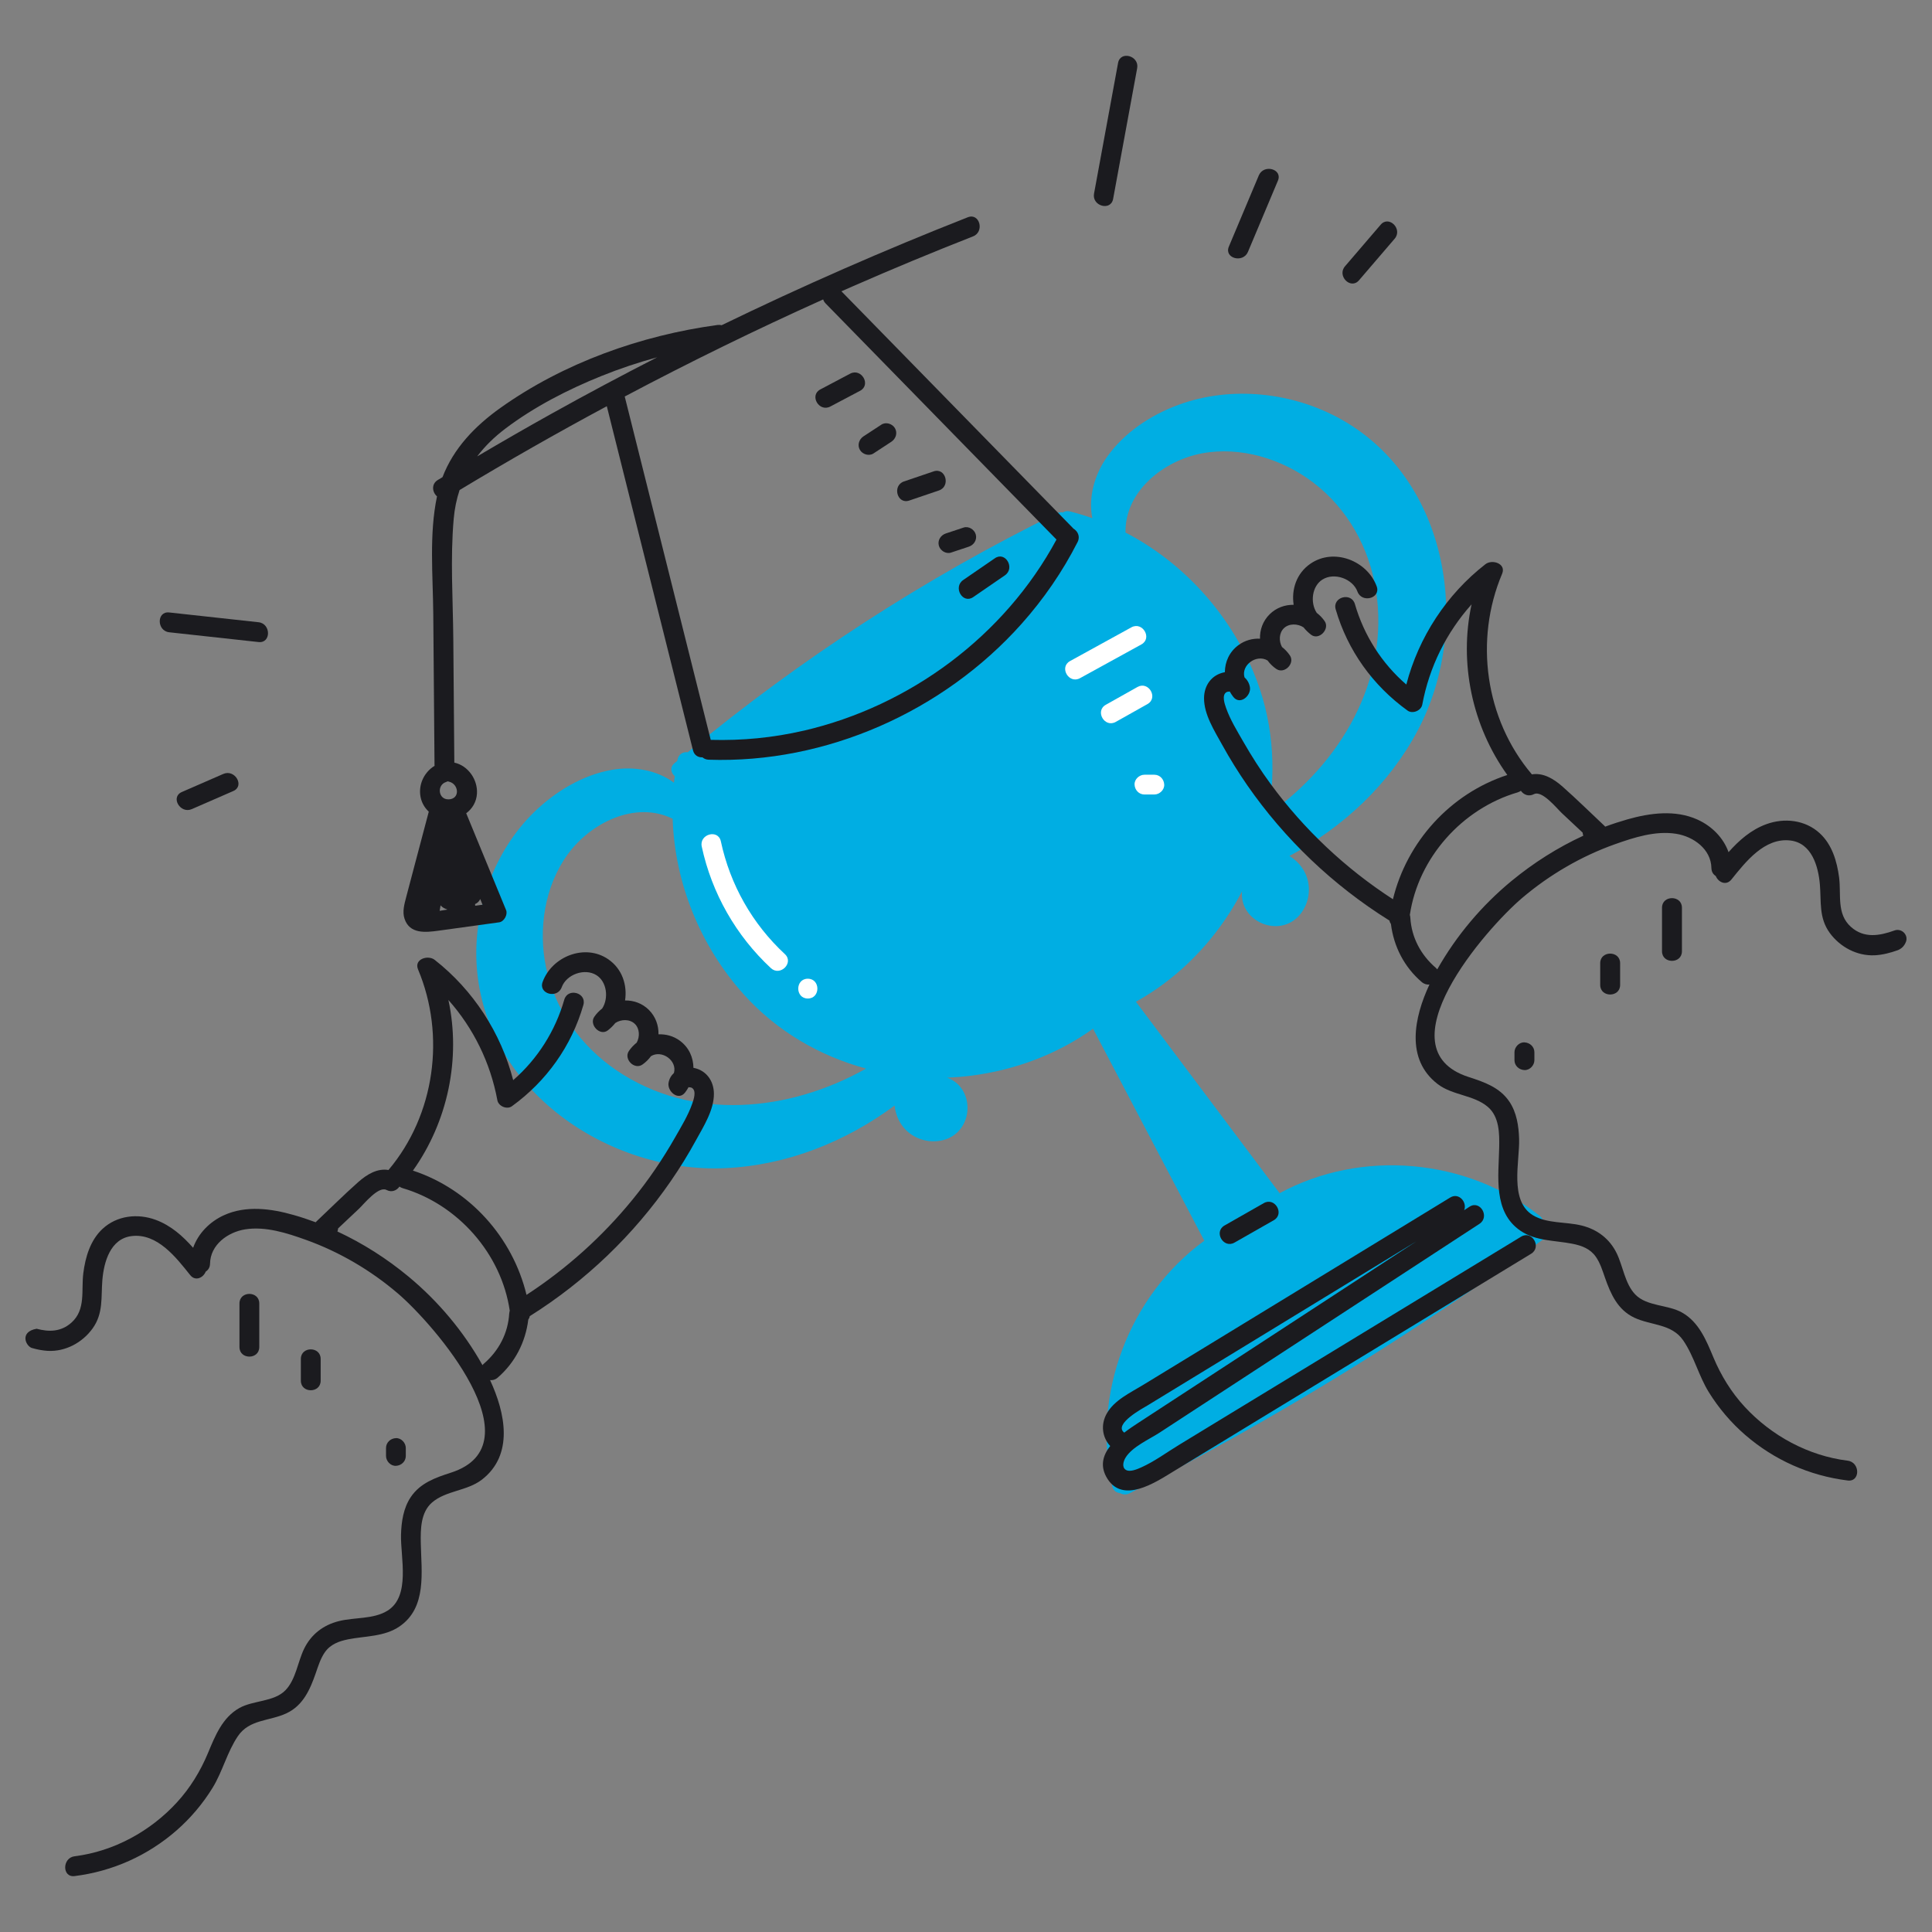
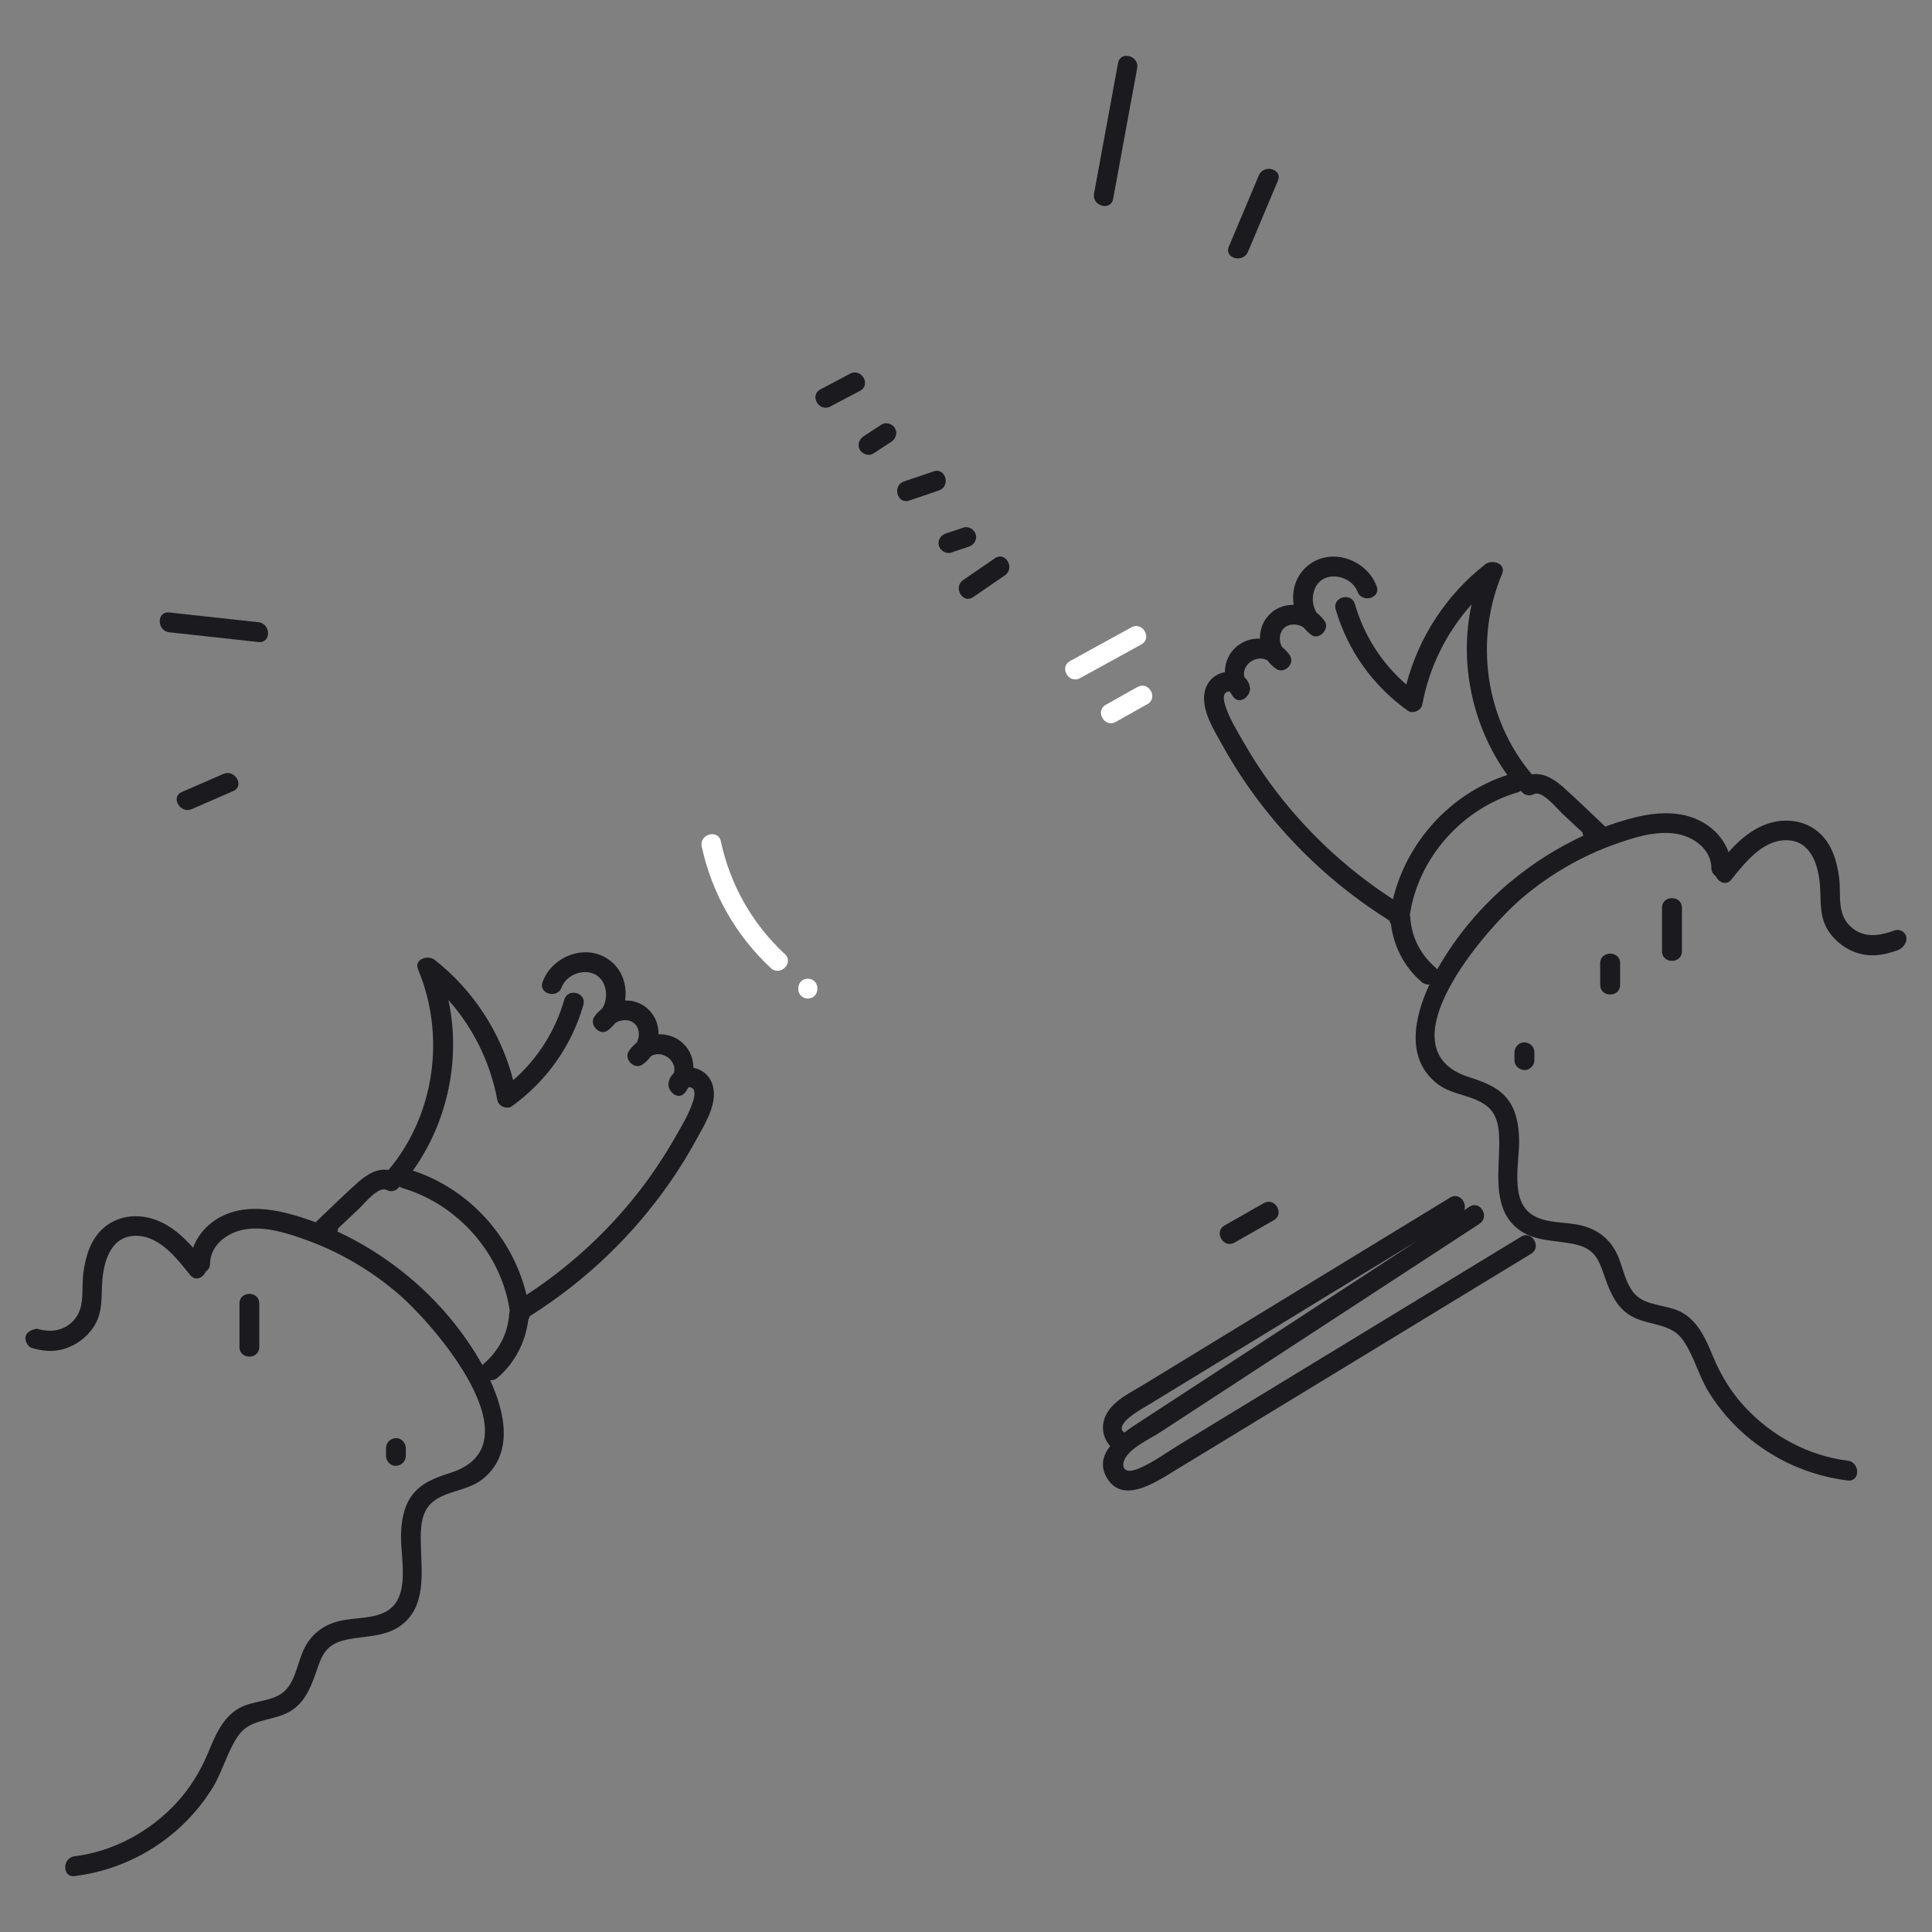
<svg xmlns="http://www.w3.org/2000/svg" id="Layer_2" viewBox="0 0 512 512">
  <rect x="0" y="0" width="512" height="512" fill="#808080" stroke="none" />
  <g id="Layer_1-2">
-     <path d="M408.9,323.4c-.13-.41-.4-.82-.84-1.17-19.44-15.36-47.33-17.75-68.95-6.02-12.69-16.91-25.39-33.83-38.08-50.74,10.15-5.63,18.64-13.9,24.9-23.68,1.16-1.82,2.23-3.68,3.22-5.58-.75,8.04,9.96,12.6,15.32,6.21,2.73-3.25,3.21-8.07,1.03-11.76-.94-1.6-2.26-2.88-3.79-3.82,14.22-7.59,26.42-18.93,34.02-33.3,14.45-27.33,8.32-66.16-20.08-82.28-12.97-7.36-29.44-9.13-43.43-3.94-7.29,2.7-14.25,7.29-18.8,13.7-3.35,4.73-5.05,10.73-3.94,16.31-1.94-.69-3.91-1.29-5.91-1.79-.75-.19-1.39-.06-1.88.25-.52-.08-1.09-.02-1.66.26-34.97,17.18-67.76,38.48-97.77,63.3-1.19-.13-2.41.45-2.72,1.96-.03.12-.04.23-.06.34-.25.2-.49.41-.74.61-1.31,1.11-.93,2.56.08,3.44-.07.58-.16,1.15-.22,1.72-4.57-3.39-10.74-4.41-16.47-3.4-7.77,1.38-14.94,5.73-20.55,11.17-10.75,10.46-16.28,26.14-15.23,41.03,2.3,32.62,34.83,54.76,65.84,53.35,16.31-.74,31.87-6.95,44.89-16.59.19,1.78.78,3.53,1.82,5.06,2.4,3.55,6.96,5.17,11.1,4.09,8.1-2.13,8.61-13.77,1-16.54,2.15-.08,4.3-.26,6.44-.53,11.58-1.49,22.74-5.65,32.23-12.44,9.83,18.73,19.66,37.45,29.49,56.18-19.99,14.57-29.89,40.86-24.4,65.04.27,1.2,1.11,1.75,2.02,1.83.73.43,1.66.54,2.6.05,38.39-19.57,75.19-42.19,110.01-67.59,1.91-1.4,1.1-4.01-.5-4.74ZM318.53,120.14c10.25-1.9,21.22,1.45,29.46,7.71,9.11,6.92,14.86,17.24,16.64,28.5,3.79,23.97-9.52,46.05-28.52,59.45,2.25-12.54,1.11-25.63-3.91-37.65-6.63-15.86-18.8-29.17-33.93-37.02-.19-11.03,10.23-19.12,20.28-20.99ZM197.11,263.54c8.72,9.69,20.08,16.32,32.41,19.64-20.37,11.48-46.13,14.1-66.2.43-9.43-6.42-16.29-16.04-18.62-27.25-2.1-10.13-.39-21.5,5.77-29.98,6.04-8.3,17.88-14.28,27.79-9.4.56,17.06,7.35,33.77,18.85,46.55Z" style="fill:#00aee3;" />
    <path d="M208,252.85c-8.64-8.02-14.5-18.37-16.97-29.9-.71-3.3-5.77-1.9-5.06,1.4,2.65,12.34,9.08,23.63,18.32,32.21,2.47,2.3,6.19-1.41,3.71-3.71Z" style="fill:#fff;" />
    <path d="M214.08,259.37c-3.38,0-3.38,5.25,0,5.25s3.38-5.25,0-5.25Z" style="fill:#fff;" />
    <path d="M299.83,166.25c-5.42,2.98-10.84,5.96-16.26,8.94-2.96,1.63-.32,6.16,2.65,4.53,5.42-2.98,10.84-5.96,16.26-8.94,2.96-1.63.32-6.16-2.65-4.53Z" style="fill:#fff;" />
    <path d="M301.44,182.06c-2.8,1.57-5.6,3.15-8.4,4.72-2.94,1.66-.3,6.19,2.65,4.53,2.8-1.57,5.6-3.15,8.4-4.72,2.94-1.66.3-6.19-2.65-4.53Z" style="fill:#fff;" />
-     <path d="M305.91,205.31h-2.62c-1.37,0-2.69,1.21-2.62,2.62.06,1.42,1.15,2.62,2.62,2.62h2.62c1.37,0,2.69-1.21,2.62-2.62-.06-1.42-1.15-2.62-2.62-2.62Z" style="fill:#fff;" />
-     <path d="M284.43,140.05c-.06-.07-.11-.14-.18-.2l-61.26-62.65c.94-.42,1.88-.84,2.83-1.25,10.59-4.65,21.28-9.08,32.05-13.31,3.11-1.22,1.75-6.3-1.4-5.06-22.1,8.69-43.86,18.23-65.22,28.6-.33-.08-.7-.11-1.09-.06-20.3,2.75-40.78,10.05-57.55,21.98-6.73,4.79-12.42,10.71-15.34,18.35-.42.25-.84.5-1.25.75-1.8,1.1-1.45,3.29-.21,4.34-2.12,10.08-1.08,20.93-.99,31.13.11,13.33.22,26.66.33,39.99,0,.1,0,.2.02.29-2.55,1.55-4.12,4.49-3.82,7.56.18,1.85,1.03,3.43,2.28,4.59-1.29,4.89-2.58,9.78-3.88,14.66-.71,2.68-1.43,5.35-2.12,8.03-.47,1.82-1.04,3.78-.44,5.64,1.34,4.17,5.63,3.68,9.1,3.2,5.33-.74,10.67-1.48,16-2.21,1.29-.18,2.32-2.04,1.83-3.23-3.52-8.56-7.05-17.12-10.57-25.67,1.62-1.2,2.72-3.02,2.85-5.22.22-3.7-2.34-7.4-6-8.2-.09-10.89-.18-21.78-.27-32.67-.09-10.59-.83-21.42.11-31.98.24-2.69.77-5.21,1.55-7.58,12.82-7.73,25.83-15.14,39.02-22.22,7.61,30.4,15.23,60.79,22.84,91.19.34,1.37,1.43,1.92,2.51,1.86.41.36.95.6,1.64.63,31.16,1.06,62.19-12.78,82.9-35.98,5.86-6.57,10.88-13.85,14.87-21.7.77-1.51,0-2.93-1.14-3.59ZM116.75,239.92c.33.38.74.68,1.2.87.21.09.41.17.62.26-.68.1-1.37.22-2.06.33.08-.49.16-.98.25-1.46ZM125.93,240.03c0-.15-.02-.29-.03-.44.61-.26,1.11-.72,1.36-1.34.21.5.41,1,.62,1.51l-1.95.27ZM118.9,211.83c-2.79.1-3.18-3.78-.71-4.58.17-.05.32-.12.46-.19.09.03.19.06.3.08,2.65.57,3.08,4.59-.05,4.7ZM146.17,109.63c-6.62,3.69-13.19,7.47-19.71,11.32,2.03-2.69,4.52-5.13,7.44-7.34,7.67-5.81,16.57-10.37,25.47-13.96,4.83-1.95,9.76-3.6,14.78-4.96-9.41,4.82-18.74,9.79-27.98,14.94ZM212.99,193.63c-8.09,1.88-16.34,2.67-24.64,2.44-7.6-30.33-15.19-60.66-22.79-90.99,17.25-9.14,34.79-17.73,52.59-25.73.11.37.32.73.65,1.07,20.39,20.86,40.78,41.71,61.18,62.57-13.75,25.52-38.8,44.1-66.99,50.65Z" style="fill:#1b1b1f;" />
-     <path d="M334.92,318.84c-3.47,1.98-6.94,3.95-10.41,5.93-2.93,1.67-.29,6.21,2.65,4.53,3.47-1.98,6.94-3.95,10.41-5.93,2.93-1.67.29-6.21-2.65-4.53Z" style="fill:#1b1b1f;" />
+     <path d="M334.92,318.84c-3.47,1.98-6.94,3.95-10.41,5.93-2.93,1.67-.29,6.21,2.65,4.53,3.47-1.98,6.94-3.95,10.41-5.93,2.93-1.67.29-6.21-2.65-4.53" style="fill:#1b1b1f;" />
    <path d="M403.11,327.73c-27.13,16.51-54.27,33.03-81.4,49.54-3.11,1.9-6.23,3.79-9.34,5.69-3.25,1.98-6.48,4.38-9.96,5.93-1.02.45-3,1.33-4.08.62-1.11-.73-.59-2.33-.04-3.23,1.76-2.88,6.34-4.87,9.06-6.65,13.25-8.65,26.49-17.29,39.74-25.94,14.99-9.79,29.99-19.57,44.98-29.36,2.82-1.84.19-6.38-2.65-4.53-.47.31-.94.61-1.41.92.86-2.02-1.33-4.8-3.7-3.36-18.2,11.11-36.41,22.22-54.61,33.33-8.95,5.46-17.9,10.93-26.86,16.39-3.34,2.04-7.53,3.96-9.54,7.52-1.65,2.93-1.22,6.29.91,8.61-1.96,2.5-2.81,5.44-.7,8.73,4.16,6.48,12.5,1.03,17.06-1.75l44.48-27.07c16.9-10.29,33.81-20.57,50.71-30.86,2.88-1.75.25-6.29-2.65-4.53ZM304.15,372.43c4.03-2.46,8.06-4.92,12.09-7.38,7.76-4.74,15.52-9.47,23.28-14.21,11.96-7.3,23.93-14.61,35.89-21.91-24.59,16.05-49.18,32.1-73.77,48.15-1.13.74-2.43,1.6-3.7,2.58-3.01-2.26,5.16-6.59,6.21-7.23Z" style="fill:#1b1b1f;" />
    <path d="M225.29,99.03l-7.89,4.17c-2.99,1.58-.34,6.11,2.65,4.53l7.89-4.17c2.99-1.58.34-6.11-2.65-4.53Z" style="fill:#1b1b1f;" />
    <path d="M237.17,113.47c-.69-1.18-2.4-1.72-3.59-.94l-4.75,3.11c-1.18.78-1.68,2.32-.94,3.59.69,1.18,2.4,1.72,3.59.94,1.58-1.04,3.16-2.08,4.75-3.11,1.18-.78,1.68-2.32.94-3.59Z" style="fill:#1b1b1f;" />
    <path d="M247.42,124.92c-2.62.89-5.24,1.78-7.86,2.67-3.18,1.08-1.81,6.15,1.4,5.06,2.62-.89,5.24-1.78,7.86-2.67,3.18-1.08,1.81-6.15-1.4-5.06Z" style="fill:#1b1b1f;" />
    <path d="M258.59,141.64c-.36-1.31-1.88-2.28-3.23-1.83l-4.72,1.57c-1.34.45-2.22,1.81-1.83,3.23.36,1.31,1.88,2.28,3.23,1.83l4.72-1.57c1.34-.45,2.22-1.81,1.83-3.23Z" style="fill:#1b1b1f;" />
    <path d="M263.66,147.94c-2.8,1.92-5.6,3.85-8.4,5.77-2.77,1.9-.14,6.45,2.65,4.53,2.8-1.92,5.6-3.85,8.4-5.77,2.77-1.9.14-6.45-2.65-4.53Z" style="fill:#1b1b1f;" />
    <path d="M183.92,283.02s-.1-.01-.15-.02c-.03-2.73-1.16-5.4-3.59-7.19-1.72-1.27-3.71-1.78-5.67-1.7.05-2.33-.74-4.67-2.55-6.48-1.76-1.75-4.03-2.53-6.31-2.5.61-4.05-.73-8.33-4.42-10.89-6.18-4.29-14.96-.78-17.43,5.99-1.16,3.18,3.91,4.55,5.06,1.4,1.25-3.42,6.11-5.16,9.22-3.19,2.77,1.75,3.27,6.12,1.5,8.83-.8.62-1.51,1.35-2.09,2.2-1.42,2.08,1.5,5.2,3.59,3.59.74-.57,1.4-1.23,1.98-1.95,1.54-1.03,3.84-1.09,5.19.24,1.28,1.25,1.34,3.41.48,4.96-.79.63-1.49,1.37-2.07,2.22-1.44,2.13,1.45,5.08,3.59,3.59.89-.62,1.65-1.38,2.28-2.24,2.91-1.74,6.99,1.2,6.07,4.47-.72.66-1.25,1.53-1.43,2.62-.37,2.23,2.59,4.87,4.39,2.55.35-.45.64-.92.91-1.41.29.08.58,0,.87.17,1.31.76.49,3.11.1,4.22-1.08,3.09-2.9,6.06-4.52,8.9-3.3,5.79-7.07,11.34-11.29,16.5-8.01,9.82-17.5,18.34-28.1,25.25-3.67-15.22-15.08-27.98-30.1-32.93,9.25-12.98,12.75-29.69,9.4-45.22,6.63,7.47,11.13,16.61,12.98,26.59.29,1.57,2.55,2.52,3.85,1.57,9.16-6.63,15.81-15.95,18.94-26.84.93-3.25-4.13-4.64-5.06-1.4-2.37,8.27-7.07,15.71-13.54,21.33-3.24-12.54-10.59-23.88-20.82-31.89-1.75-1.37-5.54-.19-4.39,2.55,7.34,17.48,4.48,38.5-7.78,53.08-.02.02-.03.05-.05.07-2.95-.5-5.71,1.14-8.05,3.22-3.78,3.36-7.37,6.94-11.05,10.41-.07.07-.13.15-.2.22-1.93-.72-3.88-1.37-5.86-1.93-5.96-1.7-12.59-2.59-18.42.05-3.8,1.72-6.84,4.82-8.2,8.64-2.78-3.13-5.89-5.91-9.92-7.4-4.79-1.77-10.28-1.15-14.09,2.39-3.24,3.01-4.55,7.48-5.09,11.72-.59,4.58.71,9.64-3.11,13.09-2.82,2.54-6.05,2.52-9.27,1.66-4.75.84-2.75,4.84-1.1,5.14,1.31.37,2.66.64,4.07.72,4.67.24,9.15-2.17,11.86-5.93,2.91-4.04,2.21-8.25,2.6-12.9.41-4.79,2.14-10.91,7.76-11.59,6.8-.82,11.78,5.67,15.51,10.34,1.39,1.73,3.46.71,4.12-.93.65-.41,1.13-1.11,1.14-2.11.08-5.01,4.71-8.35,9.3-9.08,5.4-.86,11.05.97,16.08,2.77,8.88,3.18,17.22,8.08,24.39,14.21,9.66,8.25,37.16,40.01,14.12,47.48-4.11,1.33-8.15,2.72-10.68,6.47-1.97,2.91-2.5,6.53-2.6,9.98-.16,5.97,2.62,16.35-3.62,20.17-3.72,2.28-8.7,1.7-12.81,2.73-4.14,1.03-7.39,3.5-9.26,7.36-1.68,3.46-2.17,8.06-4.89,10.92-3.03,3.18-8.55,2.67-12.28,4.77-4.49,2.53-6.42,7.41-8.3,11.93-2,4.79-4.7,9.22-8.21,13.05-7.05,7.69-16.74,13-27.13,14.3-3.31.41-3.35,5.67,0,5.25,10.05-1.26,19.36-5.42,27-12.09,3.72-3.25,6.97-7.09,9.56-11.3,2.67-4.35,3.87-9.52,6.73-13.72,3.05-4.48,8.42-3.93,12.88-6.04,4.39-2.08,6.22-6.27,7.73-10.61.66-1.89,1.25-3.87,2.4-5.53,1.48-2.14,3.76-2.97,6.22-3.46,4.59-.9,9.58-.66,13.6-3.42,7.3-5,5.77-14.48,5.62-22.1-.07-3.67-.03-8.14,3-10.75,3.7-3.17,9.28-3.02,13.18-6.03,8.56-6.6,6.2-17.73,2.18-26.39.67.08,1.39-.1,2.03-.66,4.6-3.98,7.37-9.42,8.1-15.38.19-.25.33-.54.38-.9.04-.03.09-.05.13-.08,14.71-9.26,27.42-21.44,37.28-35.75,2.4-3.48,4.62-7.07,6.64-10.78,2.03-3.7,4.8-8.02,4.76-12.38-.03-3.35-1.99-6.14-5.33-6.81ZM134.95,348.06c-.31,5.27-2.75,9.9-6.72,13.33-.14.12-.27.25-.37.39-5-8.93-11.73-16.94-19.6-23.47-5.74-4.76-12.08-8.81-18.84-11.95.09-.26.16-.54.18-.82,1.84-1.73,3.68-3.47,5.52-5.2,1.29-1.21,5.17-6.1,7.3-4.99,1.4.74,2.73.13,3.44-.89.24.18.52.32.86.42,14.61,4.3,26.16,17.36,28.37,32.48-.07.21-.11.44-.13.7Z" style="fill:#1b1b1f;" />
    <path d="M63.46,345.43v11.55c0,3.38,5.25,3.38,5.25,0v-11.55c0-3.38-5.25-3.38-5.25,0Z" style="fill:#1b1b1f;" />
-     <path d="M79.73,360.13v5.77c0,3.38,5.25,3.38,5.25,0v-5.77c0-3.38-5.25-3.38-5.25,0Z" style="fill:#1b1b1f;" />
    <path d="M104.92,381.12c-1.42.06-2.62,1.15-2.62,2.62v2.1c0,1.37,1.21,2.69,2.62,2.62,1.42-.06,2.62-1.15,2.62-2.62v-2.1c0-1.37-1.21-2.69-2.62-2.62Z" style="fill:#1b1b1f;" />
    <path d="M505.09,249.62c.72-1.88-1.15-3.72-3.05-3.03-3.93,1.41-8.04,2.16-11.53-.96-3.85-3.45-2.54-8.5-3.13-13.09-.55-4.25-1.86-8.72-5.13-11.72-3.84-3.54-9.37-4.16-14.19-2.39-4.05,1.49-7.19,4.27-9.98,7.4-1.36-3.82-4.43-6.92-8.25-8.64-5.86-2.64-12.55-1.75-18.54-.05-1.99.57-3.96,1.21-5.9,1.93-.06-.08-.12-.15-.2-.22-3.7-3.47-7.32-7.05-11.12-10.41-2.36-2.08-5.14-3.72-8.11-3.22-.02-.02-.03-.05-.05-.07-12.35-14.58-15.23-35.6-7.84-53.08,1.16-2.74-2.65-3.93-4.42-2.55-10.29,8.01-17.7,19.35-20.96,31.89-6.52-5.62-11.24-13.06-13.63-21.33-.94-3.25-6.03-1.86-5.09,1.4,3.15,10.88,9.85,20.21,19.06,26.84,1.32.95,3.59,0,3.88-1.57,1.86-9.99,6.4-19.12,13.07-26.59-3.37,15.53.15,32.24,9.47,45.22-15.12,4.95-26.62,17.71-30.31,32.93-12.57-8.14-23.57-18.5-32.44-30.59-2.63-3.58-5.01-7.32-7.22-11.17-1.63-2.84-3.46-5.81-4.55-8.9-.39-1.12-1.21-3.46.1-4.22.29-.17.58-.1.87-.17.27.49.57.96.92,1.41,1.81,2.32,4.79-.32,4.42-2.55-.18-1.09-.71-1.96-1.44-2.62-.93-3.27,3.18-6.21,6.11-4.47.63.86,1.4,1.62,2.3,2.24,2.15,1.49,5.07-1.46,3.61-3.59-.58-.85-1.29-1.6-2.08-2.22-.86-1.55-.8-3.7.49-4.96,1.36-1.33,3.67-1.26,5.22-.24.58.72,1.24,1.37,1.99,1.95,2.11,1.61,5.04-1.51,3.61-3.59-.58-.85-1.3-1.59-2.1-2.2-1.79-2.71-1.28-7.08,1.51-8.83,3.13-1.97,8.02-.22,9.28,3.19,1.16,3.15,6.26,1.78,5.09-1.4-2.49-6.77-11.33-10.28-17.55-5.99-3.72,2.56-5.07,6.84-4.45,10.89-2.29-.03-4.57.75-6.35,2.5-1.83,1.81-2.63,4.14-2.57,6.48-1.97-.09-3.97.43-5.7,1.7-2.44,1.79-3.59,4.46-3.61,7.19-.05,0-.1.01-.15.02-3.36.67-5.34,3.46-5.37,6.81-.03,4.37,2.75,8.68,4.79,12.38,2.04,3.7,4.28,7.3,6.69,10.78,9.94,14.31,22.73,26.49,37.54,35.75.05.03.09.05.13.08.05.36.19.65.38.9.74,5.96,3.52,11.41,8.16,15.38.65.56,1.37.73,2.05.66-4.05,8.66-6.43,19.79,2.19,26.39,3.93,3.01,9.55,2.86,13.27,6.03,3.06,2.6,3.1,7.07,3.02,10.75-.15,7.62-1.69,17.1,5.66,22.1,4.05,2.75,9.08,2.52,13.69,3.42,2.48.48,4.77,1.32,6.26,3.46,1.16,1.66,1.76,3.64,2.42,5.53,1.52,4.34,3.36,8.53,7.78,10.61,4.49,2.11,9.9,1.56,12.97,6.04,2.88,4.2,4.08,9.37,6.78,13.72,2.61,4.21,5.87,8.05,9.62,11.3,7.7,6.67,17.06,10.83,27.18,12.09,3.37.42,3.33-4.83,0-5.25-10.47-1.3-20.22-6.61-27.32-14.3-3.54-3.84-6.25-8.26-8.26-13.05-1.89-4.52-3.84-9.39-8.36-11.93-3.75-2.1-9.3-1.59-12.36-4.77-2.74-2.85-3.23-7.45-4.92-10.92-1.88-3.86-5.16-6.33-9.32-7.36-4.15-1.03-9.15-.45-12.9-2.73-6.28-3.82-3.47-14.2-3.64-20.17-.1-3.44-.63-7.06-2.62-9.98-2.55-3.74-6.62-5.13-10.75-6.47-23.2-7.47,4.49-39.24,14.21-47.48,7.22-6.12,15.62-11.03,24.56-14.21,5.07-1.8,10.75-3.63,16.19-2.77,4.63.73,9.28,4.07,9.37,9.08.02,1,.49,1.7,1.15,2.11.67,1.65,2.75,2.67,4.15.93,3.76-4.66,8.77-11.15,15.62-10.34,5.66.68,7.4,6.8,7.82,11.59.4,4.66-.31,8.87,2.62,12.9,2.73,3.75,7.24,6.16,11.94,5.93,2.11-.11,4.08-.64,6.01-1.32.99-.35,1.78-1.11,2.17-2.08.01-.04.03-.07.04-.11ZM400.62,233.42c-7.93,6.53-14.69,14.55-19.73,23.47-.11-.13-.23-.26-.37-.39-4-3.43-6.46-8.06-6.77-13.33-.01-.25-.06-.48-.13-.7,2.23-15.12,13.86-28.18,28.57-32.48.34-.1.62-.25.86-.42.71,1.02,2.05,1.62,3.46.89,2.15-1.12,6.05,3.77,7.35,4.99,1.85,1.73,3.7,3.47,5.55,5.2.02.28.08.55.18.82-6.81,3.14-13.2,7.2-18.97,11.95Z" style="fill:#1b1b1f;" />
    <path d="M445.73,240.55v11.55c0,3.38-5.28,3.38-5.28,0v-11.55c0-3.38,5.28-3.38,5.28,0Z" style="fill:#1b1b1f;" />
    <path d="M429.35,255.25v5.77c0,3.38-5.28,3.38-5.28,0v-5.77c0-3.38,5.28-3.38,5.28,0Z" style="fill:#1b1b1f;" />
    <path d="M403.99,276.24c1.43.06,2.64,1.15,2.64,2.62v2.1c0,1.37-1.22,2.69-2.64,2.62-1.43-.06-2.64-1.15-2.64-2.62v-2.1c0-1.37,1.22-2.69,2.64-2.62Z" style="fill:#1b1b1f;" />
    <path d="M296.3,16.68c-2.12,11.54-4.25,23.08-6.37,34.63-.61,3.3,4.45,4.72,5.06,1.4,2.12-11.54,4.25-23.08,6.37-34.63.61-3.3-4.45-4.72-5.06-1.4Z" style="fill:#1b1b1f;" />
    <path d="M333.6,46.48c-2.65,6.29-5.29,12.58-7.94,18.87-1.31,3.11,3.77,4.47,5.06,1.4,2.65-6.29,5.29-12.58,7.94-18.87,1.31-3.11-3.77-4.47-5.06-1.4Z" style="fill:#1b1b1f;" />
-     <path d="M365.89,59.55c-3.15,3.67-6.3,7.35-9.45,11.02-2.19,2.55,1.51,6.28,3.71,3.71,3.15-3.67,6.3-7.35,9.45-11.02,2.19-2.55-1.51-6.28-3.71-3.71Z" style="fill:#1b1b1f;" />
    <path d="M68.52,164.9c-7.89-.86-15.79-1.73-23.68-2.59-3.35-.37-3.33,4.88,0,5.25,7.89.86,15.79,1.73,23.68,2.59,3.35.37,3.33-4.88,0-5.25Z" style="fill:#1b1b1f;" />
    <path d="M59.18,205.1c-3.66,1.6-7.33,3.19-10.99,4.79-3.09,1.35-.42,5.87,2.65,4.53,3.66-1.6,7.33-3.19,10.99-4.79,3.09-1.35.42-5.87-2.65-4.53Z" style="fill:#1b1b1f;" />
    <rect width="512" height="512" style="fill:none;" />
  </g>
</svg>